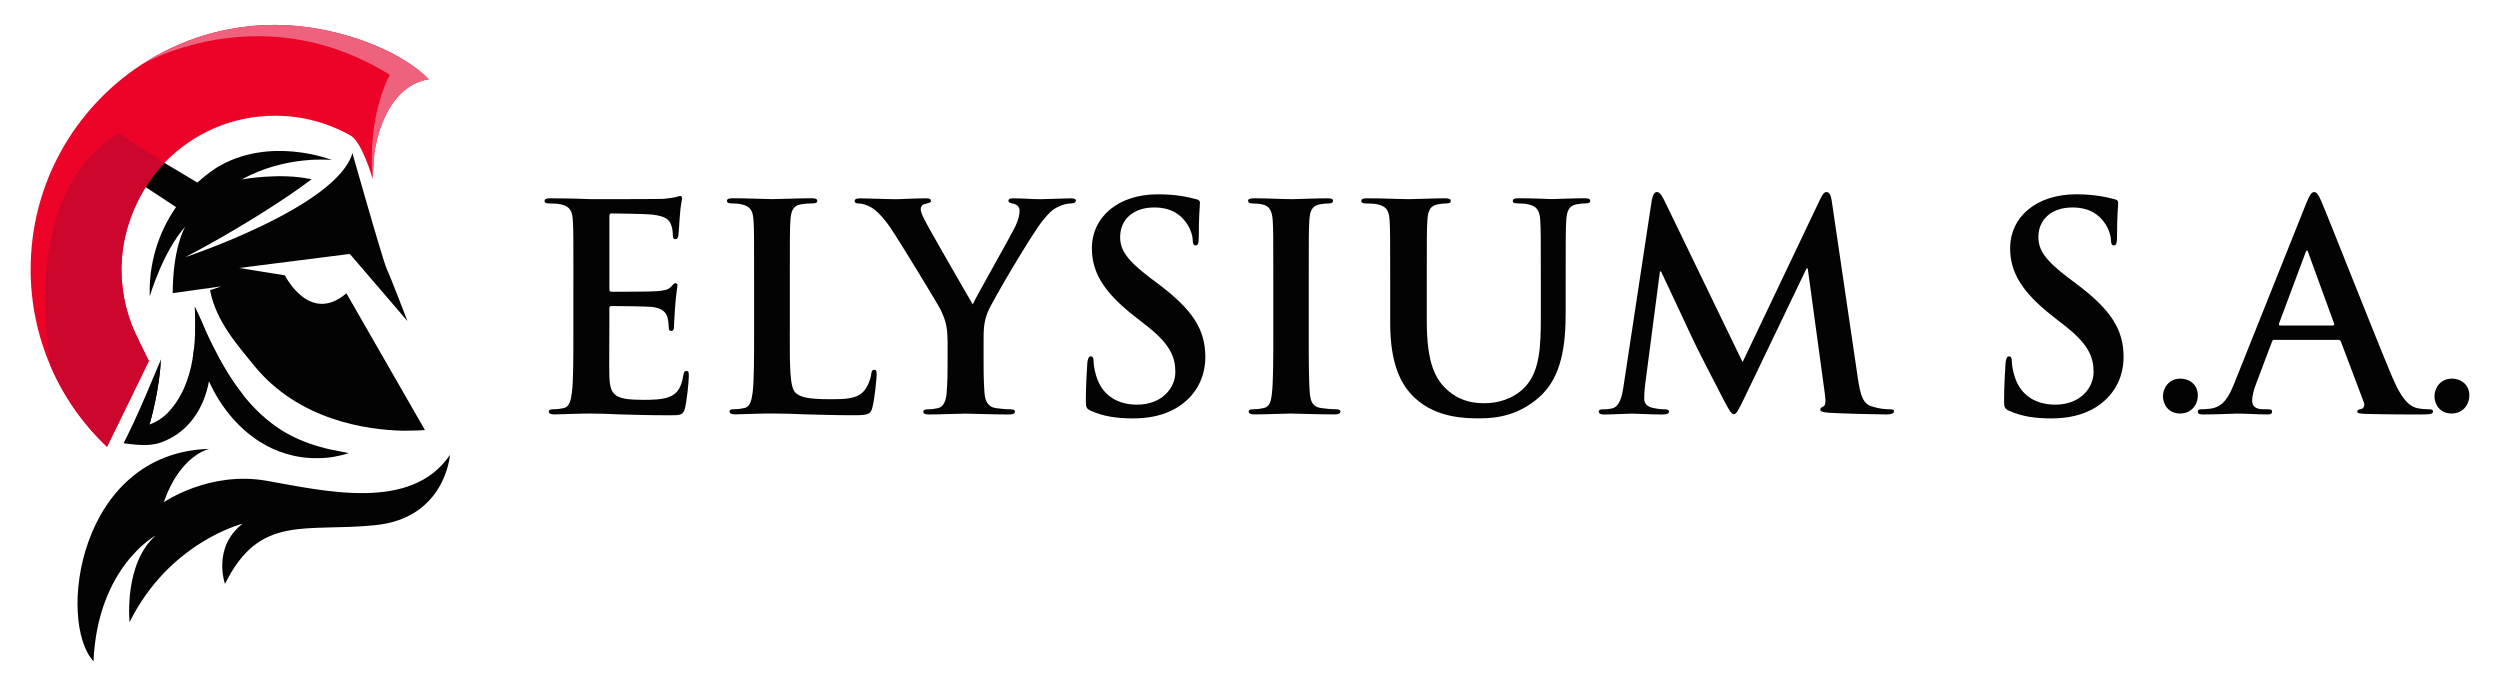
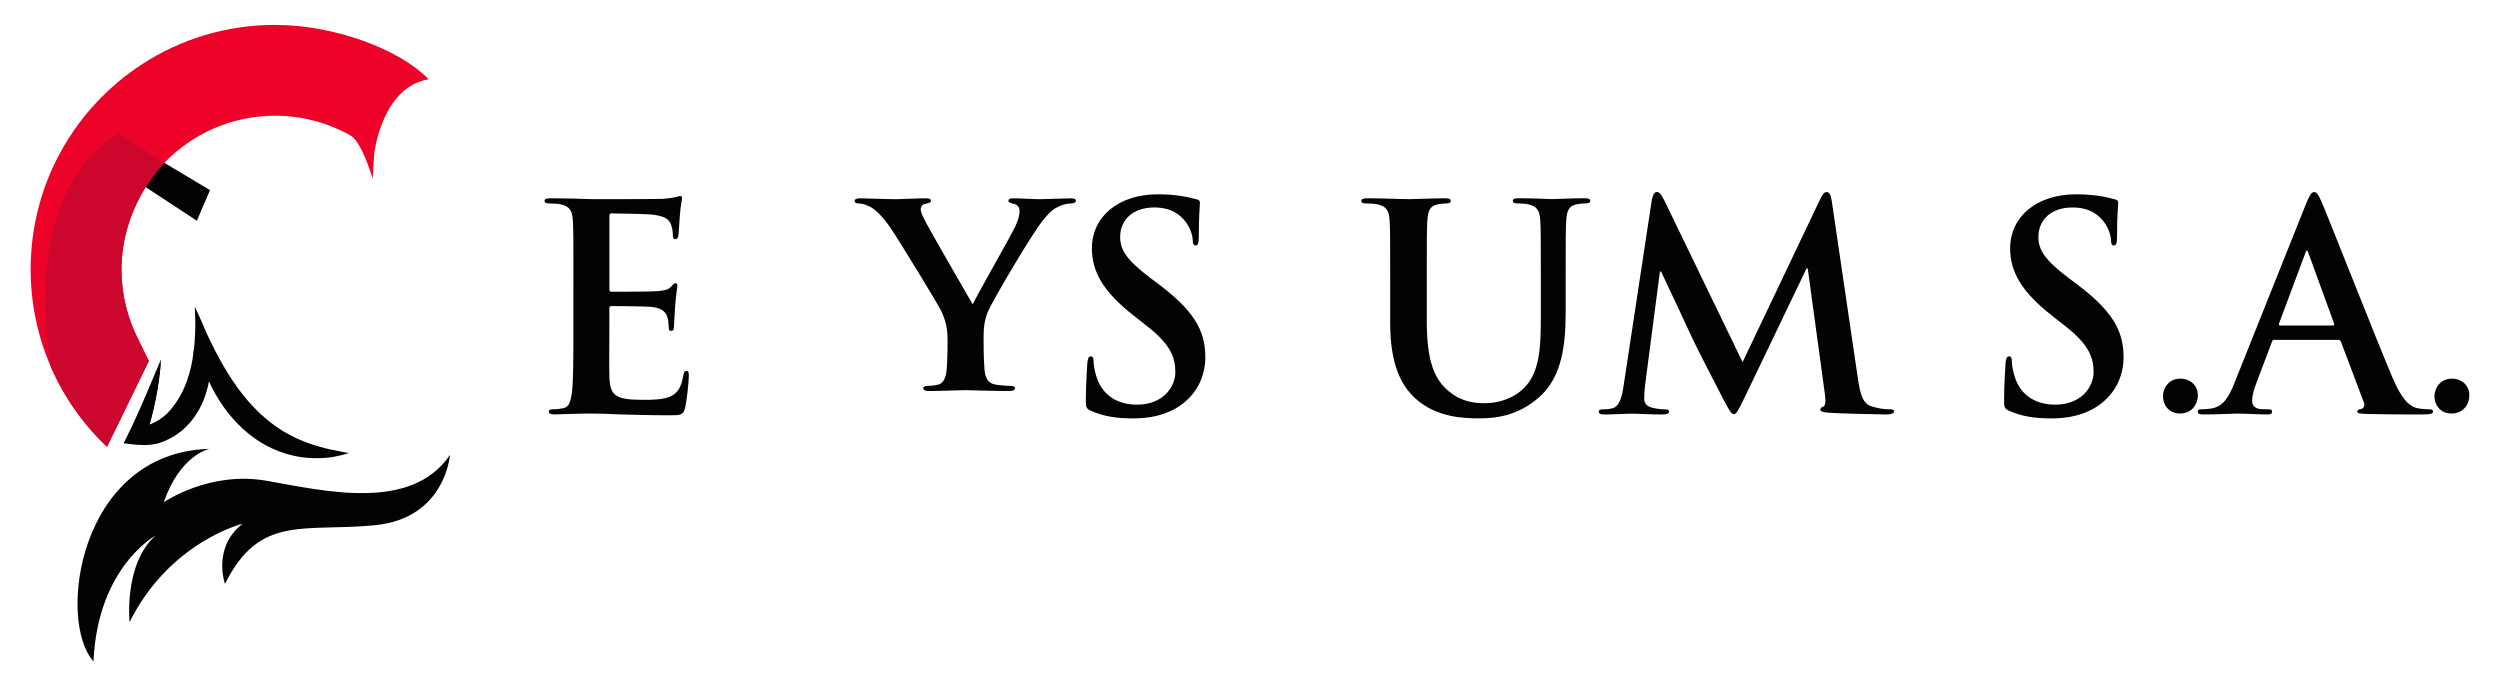
<svg xmlns="http://www.w3.org/2000/svg" id="Layer_1" data-name="Layer 1" viewBox="0 0 696.22 191.13">
  <defs>
    <style>      .cls-1 {        fill: #cc062c;      }      .cls-1, .cls-2, .cls-3, .cls-4 {        stroke-width: 0px;      }      .cls-2 {        fill: #ef627e;      }      .cls-3 {        fill: #ed0328;      }      .cls-4 {        fill: #030303;      }    </style>
  </defs>
  <g>
    <path class="cls-4" d="m159.69,78.31c0-12.1,0-14.33-.16-16.87-.16-2.71-.8-3.98-3.42-4.54-.64-.16-1.99-.24-3.1-.24-.88,0-1.35-.16-1.35-.72s.56-.72,1.75-.72c2.15,0,4.46.08,6.45.08,2.07.08,3.9.16,5.01.16,2.55,0,18.39,0,19.9-.08,1.51-.16,2.79-.32,3.42-.48.4-.08.88-.32,1.27-.32s.48.32.48.72c0,.56-.4,1.51-.64,5.17-.08.8-.24,4.3-.4,5.25-.08.4-.24.88-.8.88s-.72-.4-.72-1.11c0-.56-.08-1.91-.48-2.87-.56-1.43-1.35-2.39-5.33-2.87-1.35-.16-9.71-.32-11.3-.32-.4,0-.56.24-.56.8v20.14c0,.56.08.88.56.88,1.75,0,10.9,0,12.74-.16,1.91-.16,3.1-.4,3.82-1.19.56-.64.88-1.03,1.27-1.03.32,0,.56.16.56.64s-.32,1.75-.64,5.81c-.08,1.59-.32,4.78-.32,5.33,0,.64,0,1.51-.72,1.51-.56,0-.72-.32-.72-.72-.08-.8-.08-1.83-.32-2.87-.4-1.59-1.51-2.79-4.46-3.1-1.51-.16-9.39-.24-11.3-.24-.4,0-.48.32-.48.8v6.29c0,2.71-.08,10.03,0,12.34.16,5.49,1.43,6.69,9.55,6.69,2.07,0,5.41,0,7.48-.96,2.07-.95,3.02-2.63,3.58-5.89.16-.88.32-1.19.88-1.19.64,0,.64.64.64,1.43,0,1.83-.64,7.24-1.03,8.84-.56,2.07-1.27,2.07-4.3,2.07-5.97,0-10.35-.16-13.77-.24-3.42-.16-5.89-.24-8.28-.24-.88,0-2.63,0-4.54.08-1.83,0-3.9.16-5.49.16-1.03,0-1.59-.24-1.59-.8,0-.4.32-.64,1.27-.64,1.19,0,2.15-.16,2.87-.32,1.59-.32,1.99-2.07,2.31-4.38.4-3.34.4-9.63.4-16.95v-14.01Z" />
-     <path class="cls-4" d="m219.94,92.32c0,10.19,0,15.68,1.67,17.11,1.35,1.19,3.42,1.75,9.63,1.75,4.22,0,7.32-.08,9.31-2.23.96-1.03,1.91-3.26,2.07-4.77.08-.72.24-1.19.88-1.19.56,0,.64.4.64,1.35,0,.88-.56,6.85-1.19,9.15-.48,1.75-.88,2.15-5.01,2.15-5.73,0-9.87-.16-13.45-.24-3.58-.16-6.45-.24-9.71-.24-.88,0-2.63,0-4.54.08-1.83,0-3.9.16-5.49.16-1.03,0-1.59-.24-1.59-.8,0-.4.32-.64,1.27-.64,1.19,0,2.15-.16,2.87-.32,1.59-.32,1.99-2.07,2.31-4.38.4-3.34.4-9.63.4-16.95v-14.01c0-12.1,0-14.33-.16-16.87-.16-2.71-.8-3.98-3.42-4.54-.64-.16-1.59-.24-2.63-.24-.88,0-1.35-.16-1.35-.72s.56-.72,1.75-.72c3.74,0,8.76.24,10.9.24,1.91,0,7.72-.24,10.83-.24,1.11,0,1.67.16,1.67.72s-.48.72-1.43.72c-.88,0-2.15.08-3.1.24-2.15.4-2.79,1.75-2.95,4.54-.16,2.55-.16,4.78-.16,16.87v14.01Z" />
-     <path class="cls-4" d="m263.87,94.79c0-4.3-.8-6.05-1.83-8.36-.56-1.27-11.22-18.78-14.01-22.92-1.99-2.94-3.98-4.94-5.49-5.81-1.03-.56-2.39-1.03-3.34-1.03-.64,0-1.19-.16-1.19-.72,0-.48.56-.72,1.51-.72,1.43,0,7.4.24,10.03.24,1.67,0,4.94-.24,8.52-.24.8,0,1.19.24,1.19.72s-.56.56-1.75.88c-.72.16-1.11.8-1.11,1.43s.4,1.59.96,2.71c1.11,2.39,12.26,21.57,13.53,23.8.8-1.91,10.83-19.42,11.94-21.89.8-1.75,1.11-3.1,1.11-4.14,0-.8-.32-1.67-1.67-1.99-.72-.16-1.43-.32-1.43-.8,0-.56.4-.72,1.35-.72,2.63,0,5.17.24,7.48.24,1.75,0,7-.24,8.52-.24.88,0,1.43.16,1.43.64,0,.56-.64.8-1.51.8-.8,0-2.31.32-3.5.96-1.67.8-2.55,1.75-4.3,3.9-2.63,3.18-13.77,21.89-15.2,25.31-1.19,2.87-1.19,5.33-1.19,7.96v6.53c0,1.27,0,4.62.24,7.96.16,2.31.88,4.06,3.26,4.38,1.11.16,2.87.32,3.98.32.88,0,1.27.24,1.27.64,0,.56-.64.8-1.67.8-5.01,0-10.03-.24-12.18-.24-1.99,0-7,.24-9.95.24-1.11,0-1.75-.16-1.75-.8,0-.4.4-.64,1.27-.64,1.11,0,2.07-.16,2.79-.32,1.59-.32,2.31-2.07,2.47-4.38.24-3.34.24-6.69.24-7.96v-6.53Z" />
+     <path class="cls-4" d="m263.87,94.79c0-4.3-.8-6.05-1.83-8.36-.56-1.27-11.22-18.78-14.01-22.92-1.99-2.94-3.98-4.94-5.49-5.81-1.03-.56-2.39-1.03-3.34-1.03-.64,0-1.19-.16-1.19-.72,0-.48.56-.72,1.51-.72,1.43,0,7.4.24,10.03.24,1.67,0,4.94-.24,8.52-.24.8,0,1.19.24,1.19.72s-.56.56-1.75.88c-.72.16-1.11.8-1.11,1.43s.4,1.59.96,2.71c1.11,2.39,12.26,21.57,13.53,23.8.8-1.91,10.83-19.42,11.94-21.89.8-1.75,1.11-3.1,1.11-4.14,0-.8-.32-1.67-1.67-1.99-.72-.16-1.43-.32-1.43-.8,0-.56.4-.72,1.35-.72,2.63,0,5.17.24,7.48.24,1.75,0,7-.24,8.52-.24.88,0,1.43.16,1.43.64,0,.56-.64.8-1.51.8-.8,0-2.31.32-3.5.96-1.67.8-2.55,1.75-4.3,3.9-2.63,3.18-13.77,21.89-15.2,25.31-1.19,2.87-1.19,5.33-1.19,7.96c0,1.27,0,4.62.24,7.96.16,2.31.88,4.06,3.26,4.38,1.11.16,2.87.32,3.98.32.88,0,1.27.24,1.27.64,0,.56-.64.8-1.67.8-5.01,0-10.03-.24-12.18-.24-1.99,0-7,.24-9.95.24-1.11,0-1.75-.16-1.75-.8,0-.4.4-.64,1.27-.64,1.11,0,2.07-.16,2.79-.32,1.59-.32,2.31-2.07,2.47-4.38.24-3.34.24-6.69.24-7.96v-6.53Z" />
    <path class="cls-4" d="m303.9,114.45c-1.27-.56-1.51-.95-1.51-2.71,0-4.38.32-9.15.4-10.43.08-1.19.32-2.07.96-2.07.72,0,.8.72.8,1.35,0,1.03.32,2.71.72,4.06,1.75,5.89,6.45,8.04,11.38,8.04,7.16,0,10.67-4.85,10.67-9.07,0-3.9-1.19-7.56-7.8-12.74l-3.66-2.87c-8.76-6.85-11.78-12.42-11.78-18.86,0-8.76,7.32-15.04,18.39-15.04,5.17,0,8.52.8,10.59,1.35.72.16,1.11.4,1.11.96,0,1.03-.32,3.34-.32,9.55,0,1.75-.24,2.39-.88,2.39-.56,0-.8-.48-.8-1.43,0-.72-.4-3.18-2.07-5.25-1.19-1.51-3.5-3.9-8.68-3.9-5.89,0-9.47,3.42-9.47,8.2,0,3.66,1.83,6.45,8.44,11.46l2.23,1.67c9.63,7.24,13.05,12.74,13.05,20.3,0,4.62-1.75,10.11-7.48,13.85-3.98,2.55-8.44,3.26-12.66,3.26-4.62,0-8.2-.56-11.62-2.07Z" />
-     <path class="cls-4" d="m354.6,78.31c0-12.1,0-14.33-.16-16.87-.16-2.71-.95-4.06-2.71-4.46-.88-.24-1.91-.32-2.87-.32-.8,0-1.27-.16-1.27-.8,0-.48.64-.64,1.91-.64,3.02,0,8.04.24,10.35.24,1.99,0,6.69-.24,9.71-.24,1.03,0,1.67.16,1.67.64,0,.64-.48.8-1.27.8s-1.43.08-2.39.24c-2.15.4-2.79,1.75-2.94,4.54-.16,2.55-.16,4.78-.16,16.87v14.01c0,7.72,0,14.01.32,17.43.24,2.15.8,3.58,3.18,3.9,1.11.16,2.87.32,4.06.32.88,0,1.27.24,1.27.64,0,.56-.64.8-1.51.8-5.25,0-10.27-.24-12.42-.24-1.83,0-6.85.24-10.03.24-1.03,0-1.59-.24-1.59-.8,0-.4.32-.64,1.27-.64,1.19,0,2.15-.16,2.87-.32,1.59-.32,2.07-1.67,2.31-3.98.4-3.34.4-9.63.4-17.35v-14.01Z" />
    <path class="cls-4" d="m387.15,78.31c0-12.1,0-14.33-.16-16.87-.16-2.71-.8-3.98-3.42-4.54-.64-.16-1.99-.24-3.11-.24-.88,0-1.35-.16-1.35-.72s.56-.72,1.75-.72c4.22,0,9.23.24,11.62.24,1.91,0,6.92-.24,9.79-.24,1.19,0,1.75.16,1.75.72s-.48.72-1.27.72c-.88,0-1.35.08-2.31.24-2.15.4-2.79,1.75-2.94,4.54-.16,2.55-.16,4.78-.16,16.87v11.14c0,11.54,2.31,16.4,6.21,19.58,3.58,2.94,7.24,3.26,9.95,3.26,3.5,0,7.8-1.11,10.98-4.3,4.38-4.38,4.62-11.54,4.62-19.74v-9.95c0-12.1,0-14.33-.16-16.87-.16-2.71-.8-3.98-3.42-4.54-.64-.16-1.99-.24-2.87-.24s-1.35-.16-1.35-.72.56-.72,1.67-.72c4.06,0,9.07.24,9.15.24.96,0,5.97-.24,9.07-.24,1.11,0,1.67.16,1.67.72s-.48.72-1.43.72c-.88,0-1.35.08-2.31.24-2.15.4-2.79,1.75-2.94,4.54-.16,2.55-.16,4.78-.16,16.87v8.52c0,8.83-.88,18.23-7.56,23.96-5.65,4.85-11.38,5.73-16.56,5.73-4.22,0-11.86-.24-17.67-5.49-4.06-3.66-7.08-9.55-7.08-21.09v-11.62Z" />
    <path class="cls-4" d="m460.06,55.55c.24-1.35.72-2.07,1.35-2.07s1.11.4,2.15,2.47l21.73,44.89,21.65-45.45c.64-1.27,1.03-1.91,1.75-1.91s1.19.8,1.43,2.47l7.24,49.19c.72,5.02,1.51,7.32,3.9,8.04,2.31.72,3.9.8,4.94.8.72,0,1.27.08,1.27.56,0,.64-.95.88-2.07.88-1.99,0-12.97-.24-16.16-.48-1.83-.16-2.31-.4-2.31-.88,0-.4.32-.64.88-.88.48-.16.72-1.19.4-3.42l-4.78-35.02h-.32l-17.35,36.14c-1.83,3.74-2.23,4.46-2.95,4.46s-1.51-1.59-2.79-3.98c-1.91-3.66-8.2-15.84-9.15-18.07-.72-1.67-5.49-11.7-8.28-17.67h-.32l-4.14,31.68c-.16,1.43-.24,2.47-.24,3.74,0,1.51,1.03,2.23,2.39,2.55,1.43.32,2.55.4,3.34.4.64,0,1.19.16,1.19.56,0,.72-.72.88-1.91.88-3.34,0-6.93-.24-8.36-.24-1.51,0-5.33.24-7.88.24-.8,0-1.43-.16-1.43-.88,0-.4.48-.56,1.27-.56.64,0,1.19,0,2.39-.24,2.23-.48,2.87-3.58,3.26-6.29l7.88-51.9Z" />
    <path class="cls-4" d="m559.62,114.45c-1.27-.56-1.51-.95-1.51-2.71,0-4.38.32-9.15.4-10.43.08-1.19.32-2.07.96-2.07.72,0,.8.72.8,1.35,0,1.03.32,2.71.72,4.06,1.75,5.89,6.45,8.04,11.38,8.04,7.16,0,10.67-4.85,10.67-9.07,0-3.9-1.19-7.56-7.8-12.74l-3.66-2.87c-8.76-6.85-11.78-12.42-11.78-18.86,0-8.76,7.32-15.04,18.39-15.04,5.17,0,8.52.8,10.59,1.35.72.16,1.11.4,1.11.96,0,1.03-.32,3.34-.32,9.55,0,1.75-.24,2.39-.88,2.39-.56,0-.8-.48-.8-1.43,0-.72-.4-3.18-2.07-5.25-1.19-1.51-3.5-3.9-8.68-3.9-5.89,0-9.47,3.42-9.47,8.2,0,3.66,1.83,6.45,8.44,11.46l2.23,1.67c9.63,7.24,13.05,12.74,13.05,20.3,0,4.62-1.75,10.11-7.48,13.85-3.98,2.55-8.44,3.26-12.66,3.26-4.62,0-8.2-.56-11.62-2.07Z" />
    <path class="cls-4" d="m602.36,110.31c0-1.99,1.43-4.86,4.85-4.86,2.71,0,4.86,1.83,4.86,4.62s-1.91,5.09-4.94,5.09c-3.34,0-4.78-2.63-4.78-4.85Z" />
    <path class="cls-4" d="m633.4,94.63c-.4,0-.56.16-.72.64l-4.3,11.38c-.8,1.99-1.19,3.9-1.19,4.86,0,1.43.72,2.47,3.18,2.47h1.19c.96,0,1.19.16,1.19.64,0,.64-.48.8-1.35.8-2.55,0-5.97-.24-8.44-.24-.88,0-5.25.24-9.39.24-1.03,0-1.51-.16-1.51-.8,0-.48.32-.64.96-.64.72,0,1.83-.08,2.47-.16,3.66-.48,5.17-3.18,6.77-7.16l19.98-49.99c.96-2.31,1.43-3.18,2.23-3.18.72,0,1.19.72,1.99,2.55,1.91,4.38,14.65,36.85,19.74,48.95,3.02,7.16,5.33,8.28,7,8.68,1.19.24,2.39.32,3.34.32.64,0,1.03.08,1.03.64,0,.64-.72.8-3.66.8s-8.68,0-15.04-.16c-1.43-.08-2.39-.08-2.39-.64,0-.48.32-.64,1.11-.72.56-.16,1.11-.88.72-1.83l-6.37-16.88c-.16-.4-.4-.56-.8-.56h-17.75Zm16.24-3.98c.4,0,.48-.24.4-.48l-7.16-19.66c-.08-.32-.16-.72-.4-.72s-.4.4-.48.72l-7.32,19.58c-.08.32,0,.56.32.56h14.65Z" />
    <path class="cls-4" d="m677.97,110.31c0-1.99,1.43-4.86,4.85-4.86,2.71,0,4.86,1.83,4.86,4.62s-1.91,5.09-4.94,5.09c-3.34,0-4.78-2.63-4.78-4.85Z" />
  </g>
  <g>
    <g>
      <path class="cls-4" d="m38.49,118.97c1.15-2.11,4.71-9.2,6.33-18.87-.21,3.78-.75,7.53-1.51,11.25-.44,2.14-.92,4.22-1.5,6.29-.55.38-1.13.73-1.73,1.05t-.01,0c-.5.29-1.04.54-1.58.77-.11.05-.24.1-.36.15,0,0,.08-.13.22-.38.04-.08.09-.16.14-.27Z" />
      <path class="cls-4" d="m54,97.34c.14-.06.29-.13.44-.21,0,0-.24,1.1-.8,2.85.15-.87.27-1.75.37-2.63Z" />
-       <path class="cls-4" d="m67.83,115.35l-6.83-7.19s-.36-2.32-2.35-6.93c.01,0,.01-.01,0-.02-.97-2.25-2.31-5.05-4.2-8.4-.03-.06-.07-.11-.11-.19v-.02c.01-.23.02-.46.02-.7.08-2.38-.03-4.37-.1-6.45,1.23,2.56,2.21,4.79,3.33,7.45,1.42,3.02,2.91,6,4.56,8.86,1.66,2.87,3.46,5.62,5.5,8.18l.18,5.41Z" />
-       <path class="cls-4" d="m118.32,119.79s-.03,0-.08,0c-.03,0-.06,0-.1,0-.04,0-.09,0-.15,0-.76.05-2.8.16-5.66.16h-.09c-9.74-.21-29.04-2.73-41.6-18.29-4.26-5.28-10.5-12.14-12.14-20.83,1.86-.65,3.1-1.08,3.1-1.08l-13.5,1.89c.04-12.59,3.29-18.21,3.5-18.55-6.39,7.27-9.89,19.45-9.89,19.45-.33-9.05,2.36-17.74,7.33-24.89,1.72-2.48,3.72-4.77,5.96-6.82,1.6-1.48,3.33-2.82,5.17-4.04.01,0,.04-.02.05-.04,14.81-9.12,32.2-2.2,32.2-2.2,0,0-12.85-1.38-25.05,5.42,0,0,10.67-1.99,19.39-.04-7.9,6.04-22.59,15.15-35.14,21.68,0,0,42.23-14.01,46.52-28.97,4.36,15.23,8.8,30.76,9.68,32.54.86,1.74,5.51,13.87,5.66,14.25l-16.06-18.71-30.82,3.91,12.74,2.05s6.85,13.82,17.13,5l15.95,27.78,5.93,10.32Z" />
    </g>
    <polygon class="cls-4" points="33.96 47.77 54.82 61.48 58.49 52.95 29.41 35.57 33.96 47.77" />
    <path class="cls-4" d="m97.15,126.19c-2.67.84-5.5,1.39-8.37,1.4-6.26.15-11.89-1.64-16.7-4.74-6.05-3.9-10.8-9.88-13.89-16.66-1.37,7.57-5.76,14.35-13.43,17.05-.85.31-1.74.49-2.64.59-2.56.31-5.24-.07-7.7-.39.23-.44.45-.89.68-1.34,2.69-5.38,5.22-11.28,7.53-16.8l2.19-5.21c-.22,3.78-.75,7.54-1.51,11.25-.43,2.14-.92,4.22-1.5,6.29-.05.2-.1.4-.15.59,1.81-.65,3.42-1.68,4.84-3.03,4.07-4.15,6.15-9.51,7.13-15.2v-.02c.16-.87.28-1.75.37-2.63.18-1.56.29-3.14.34-4.72v-.02c.01-.23.02-.46.02-.7.08-2.38-.03-4.37-.1-6.45,1.23,2.56,2.21,4.79,3.33,7.45,1.42,3.02,2.91,6,4.56,8.86,1.66,2.87,3.46,5.62,5.5,8.18,3.07,3.86,6.64,7.28,10.95,9.99,1.54.94,3.15,1.77,4.8,2.49,3.72,1.62,7.69,2.68,11.69,3.36.68.14,1.37.25,2.06.41Z" />
    <path class="cls-3" d="m119.4,22.07c-12.95,2.1-15.12,20.32-15.12,20.32-.15.91-.5,7.38-.5,7.38,0,0-2.84-9.9-6.03-11.96-6.25-3.55-13.47-5.58-21.16-5.58-12.11,0-23.03,5.04-30.83,13.12h-.01c-.16.17-.31.33-.47.5-6.89,7.39-11.2,17.25-11.46,28.1-.01.35-.01.71-.01,1.06,0,7.18,1.77,13.94,4.89,19.89,0,0-.01.01-.01.02l2.75,5.62-9.01,18.47h0s-.01.01-.01.02l-.52,1.05h0s-2.11,4.34-2.11,4.34h0c-6.61-6.24-11.95-13.81-15.63-22.26,0,0,0-.01-.01-.03-3.61-8.3-5.62-17.48-5.62-27.11,0-23.91,12.31-44.94,30.96-57.09,0,0,.02-.01.08-.05,10.65-6.93,23.38-10.95,37.02-10.95,16.22,0,34.37,6.56,42.8,15.13Z" />
-     <path class="cls-2" d="m119.4,22.07c-12.95,2.09-15.11,20.32-15.11,20.32-.15.91-.5,7.38-.5,7.38-1.58-17.96,4.78-28.92,4.78-28.92C73.7-.87,41.47,16.81,39.59,17.89c10.65-6.92,23.37-10.95,37.02-10.95,16.21,0,34.37,6.57,42.79,15.13Z" />
    <path class="cls-1" d="m33.84,73.96c-.01.35-.01.71-.01,1.06,0,7.18,1.77,13.94,4.89,19.89,0,0-.01.01-.01.02l2.75,5.62-9.01,18.47h0s-.01.01-.01.02l-.52,1.05h0s-2.11,4.34-2.11,4.34h0c-6.61-6.24-11.95-13.81-15.63-22.26,0,0,0-.01-.01-.03-.27-1.37-9.46-47.61,18.95-65.06l12.68,8.28h-.01c-6.89,7.4-11.63,17.73-11.93,28.61Z" />
    <path class="cls-4" d="m58.23,125.02s-8.08,1.68-12.62,14.85c0,0,12.62-8.78,28.59-5.99,15.97,2.79,40.32,8.78,51.1-7.19,0,0-1.2,17.57-20.76,19.56-19.56,2-32.27-3.19-41.88,16.37,0,0-3.63-10.11,4.89-16.77,0,0-20.37,5.06-31.47,27.41,0,0-1.66-16.25,7.26-24.13,0,0-16.16,8.75-17.3,35.04-10.17-11.12-4.31-58.1,32.2-59.17Z" />
  </g>
</svg>